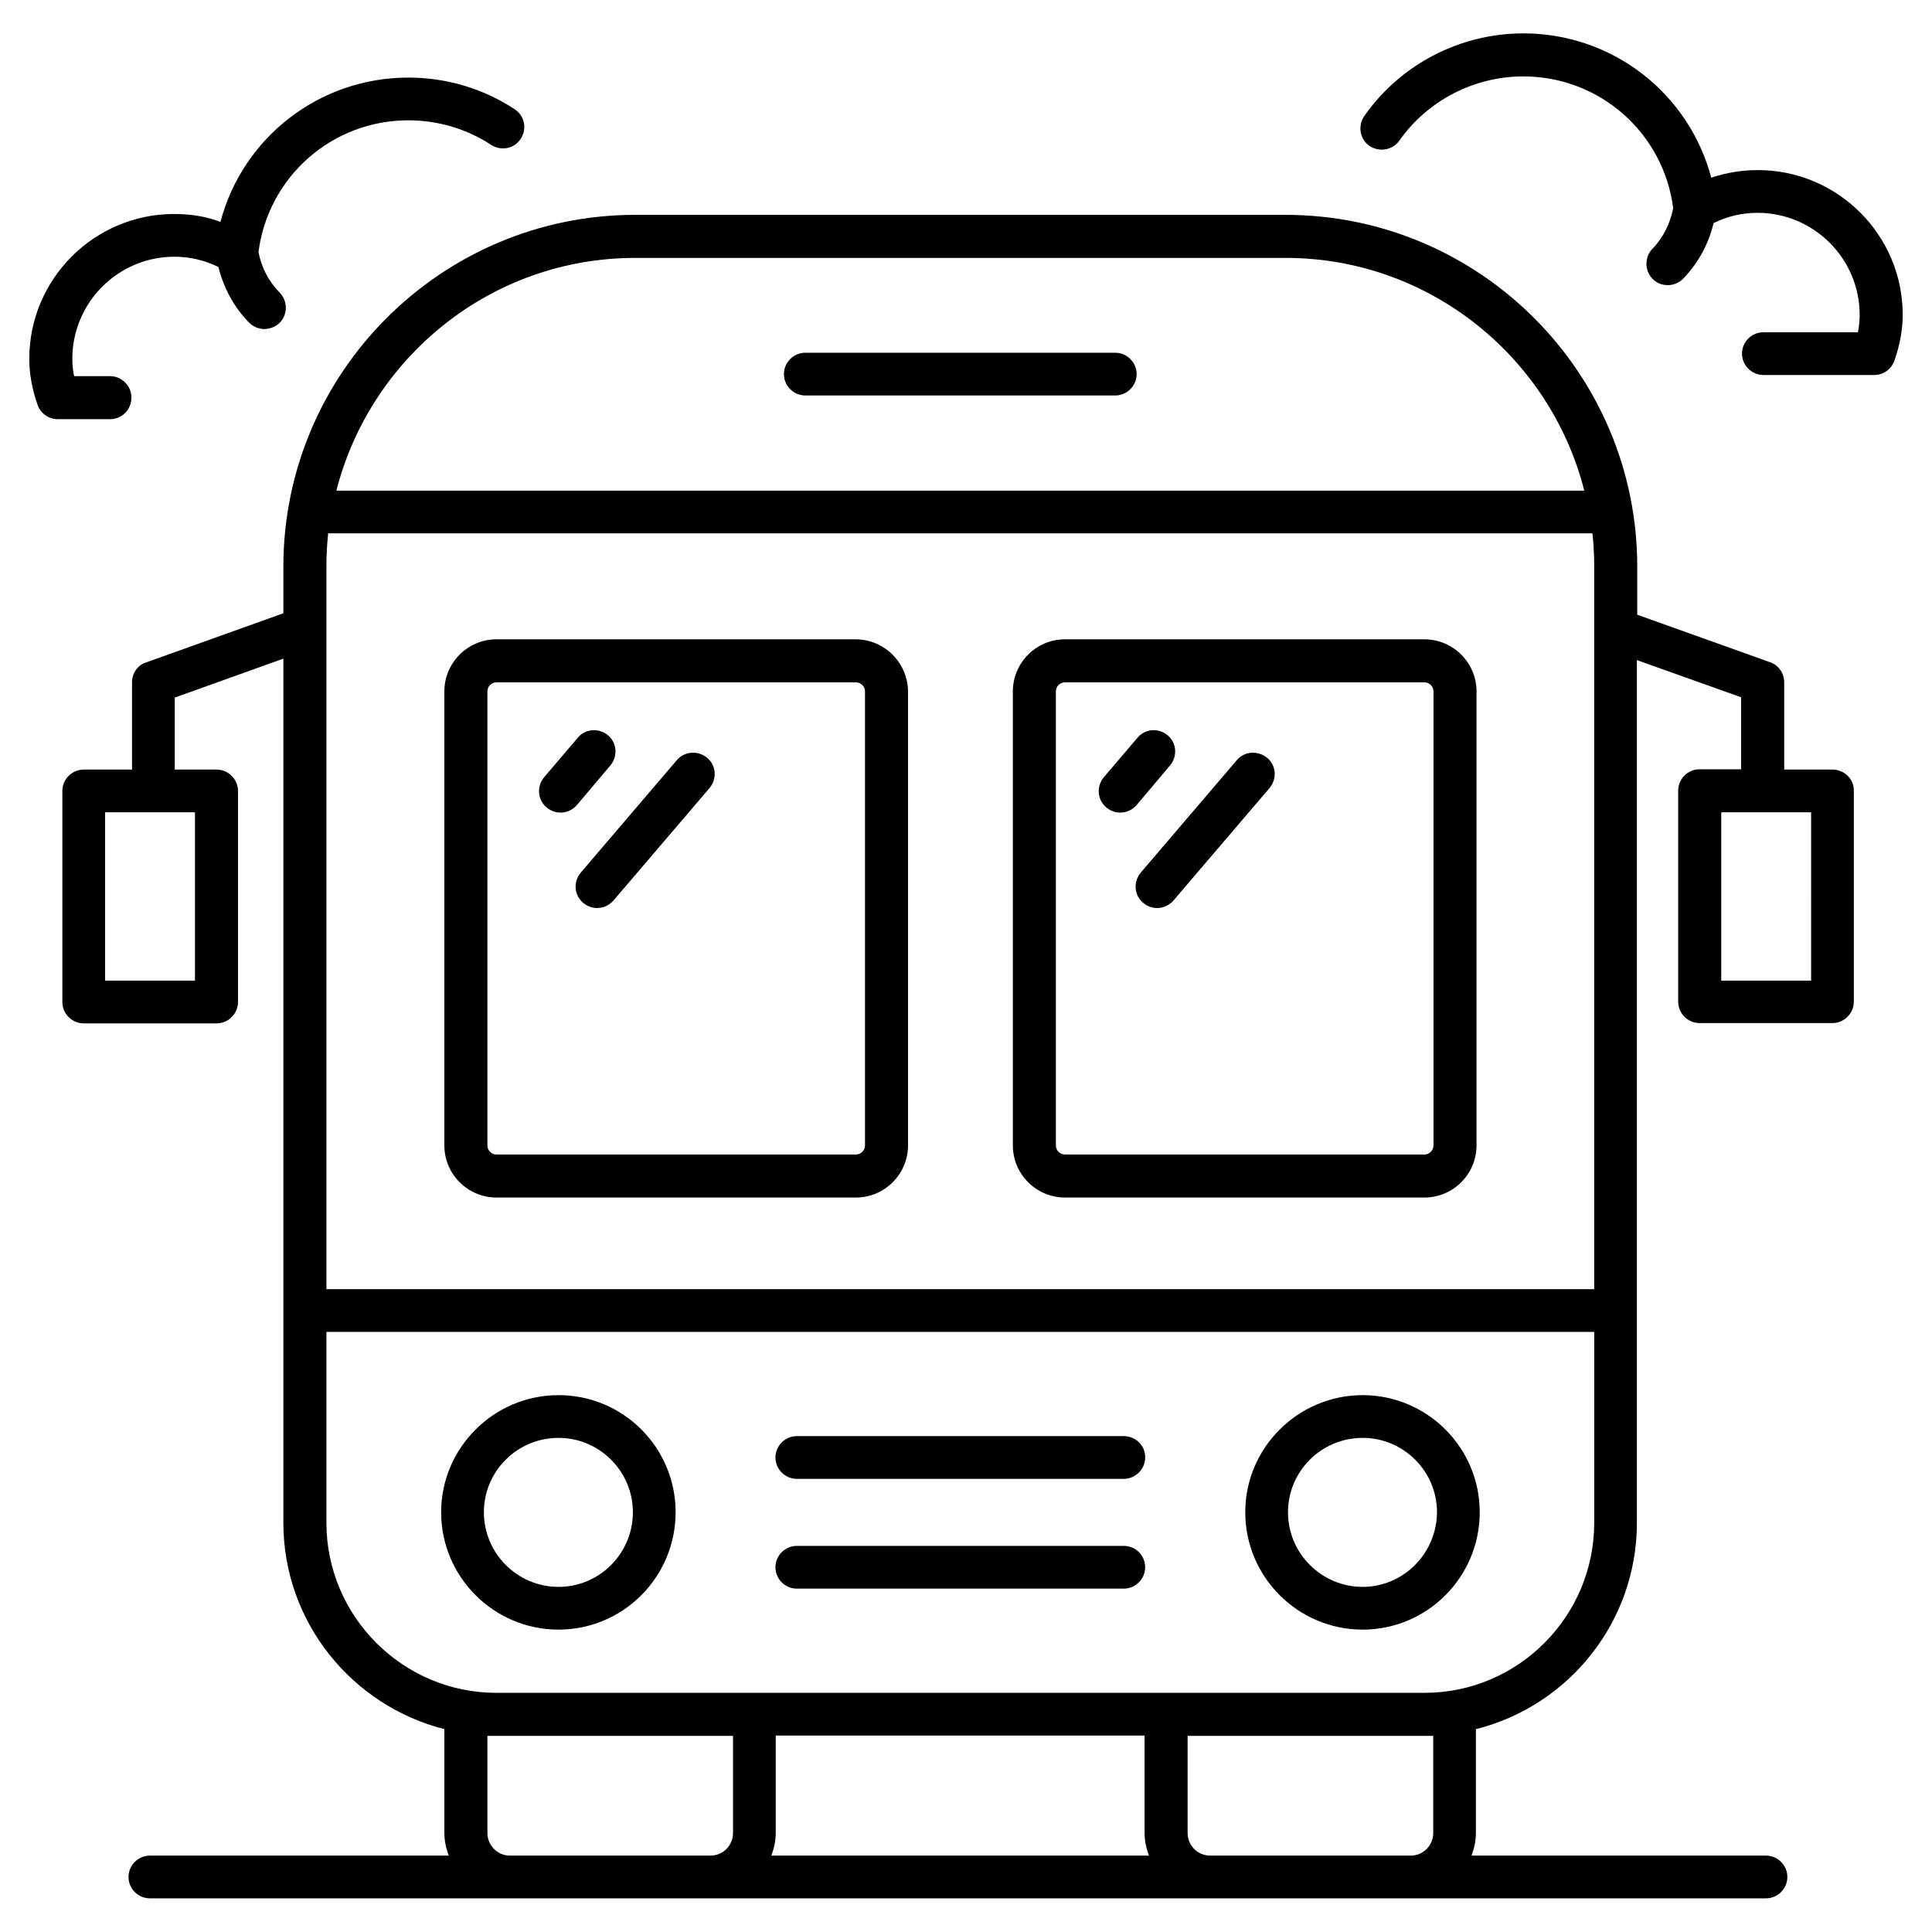
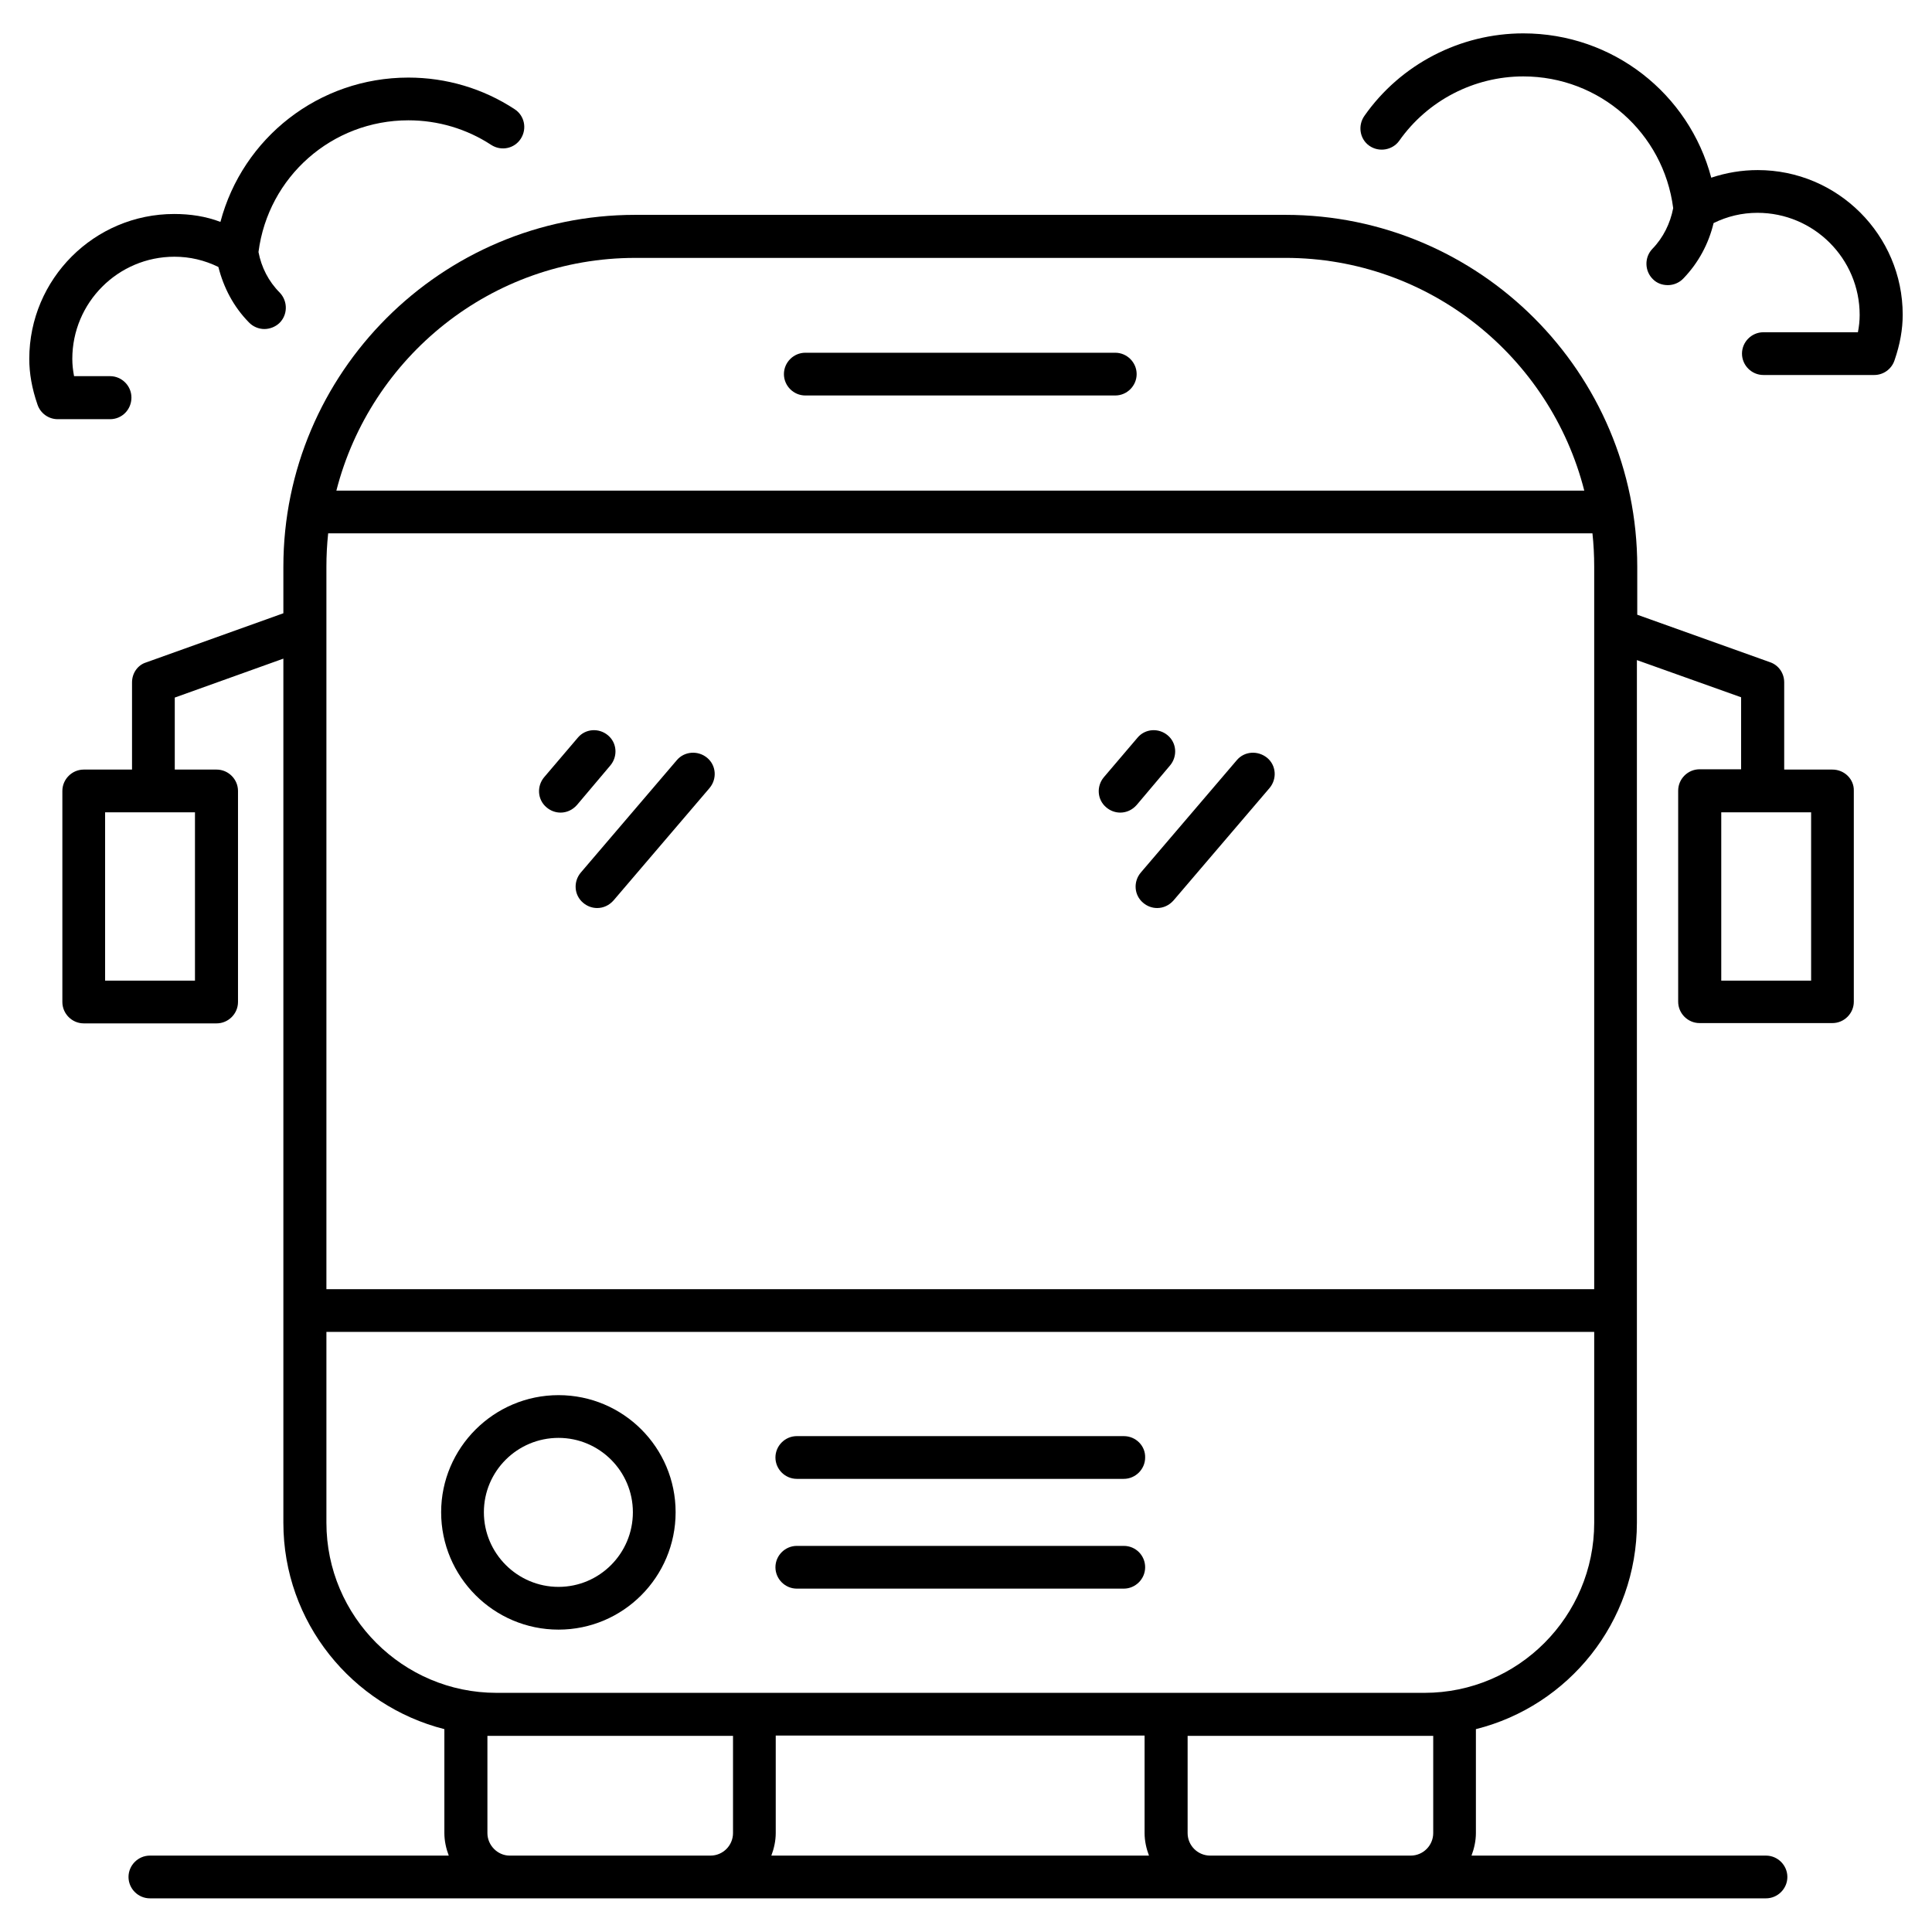
<svg xmlns="http://www.w3.org/2000/svg" width="1200pt" height="1200pt" version="1.1" viewBox="0 0 1200 1200">
-   <path d="m531.45 397.09h-223.09c-17.816 0-32.363 14.547-32.363 32.363v282c0 17.816 14.547 32.363 32.363 32.363h223.27c17.816 0 32.363-14.547 32.363-32.363v-282c-0.184-17.816-14.727-32.363-32.547-32.363zm5.82 314.36c0 3.09-2.547 5.637-5.637 5.637h-223.27c-3.09 0-5.637-2.547-5.637-5.637v-282c0-3.09 2.547-5.637 5.637-5.637h223.27c3.09 0 5.637 2.547 5.637 5.637z" />
-   <path d="m884.73 397.09h-223.27c-17.816 0-32.363 14.547-32.363 32.363v282c0 17.816 14.547 32.363 32.363 32.363h223.27c17.816 0 32.363-14.547 32.363-32.363v-282c0-17.816-14.543-32.363-32.363-32.363zm5.637 314.36c0 3.09-2.547 5.637-5.637 5.637h-223.27c-3.09 0-5.637-2.547-5.637-5.637v-282c0-3.09 2.547-5.637 5.637-5.637h223.27c3.09 0 5.637 2.547 5.637 5.637z" />
  <path d="m346.91 866.55c-40.184 0-72.91 32.727-72.91 72.727 0 40.184 32.727 72.91 72.91 72.91s72.727-32.727 72.727-72.91c0-40.184-32.547-72.727-72.727-72.727zm0 119.09c-25.453 0-46.363-20.727-46.363-46.363 0-25.453 20.727-46.184 46.363-46.184 25.453 0 46.184 20.727 46.184 46.184-0.004 25.637-20.73 46.363-46.184 46.363z" />
-   <path d="m846.36 866.55c-40.184 0-72.91 32.727-72.91 72.727 0 40.184 32.727 72.91 72.91 72.91 40.184 0 72.727-32.727 72.727-72.91 0-40.184-32.727-72.727-72.727-72.727zm0 119.09c-25.453 0-46.363-20.727-46.363-46.363 0-25.453 20.727-46.184 46.363-46.184 25.453 0 46.184 20.727 46.184 46.184-0.184 25.637-20.91 46.363-46.184 46.363z" />
  <path d="m698 892h-203.09c-7.273 0-13.273 6-13.273 13.273 0 7.273 6 13.273 13.273 13.273h203.09c7.273 0 13.273-6 13.273-13.273 0.18-7.273-5.82-13.273-13.273-13.273z" />
  <path d="m698 960.18h-203.09c-7.273 0-13.273 6-13.273 13.273 0 7.273 6 13.273 13.273 13.273h203.09c7.273 0 13.273-6 13.273-13.273 0-7.273-5.82-13.273-13.273-13.273z" />
  <path d="m500.18 245.64h192.54c7.273 0 13.273-6 13.273-13.273 0-7.273-6-13.273-13.273-13.273h-192.54c-7.273 0-13.273 6-13.273 13.273 0 7.273 6 13.273 13.273 13.273z" />
  <path d="m420.36 472.18-59.637 69.816c-4.727 5.637-4.184 14 1.453 18.727 2.547 2.184 5.637 3.273 8.727 3.273 3.816 0 7.453-1.637 10.184-4.727l59.637-69.816c4.727-5.637 4.184-14-1.453-18.727-5.637-4.731-14.184-4.184-18.91 1.453z" />
  <path d="m379.09 475.45c4.727-5.637 4.184-14-1.453-18.727-5.637-4.727-14-4.184-18.727 1.453l-20.91 24.547c-4.727 5.637-4.184 14 1.453 18.727 2.547 2.184 5.637 3.273 8.727 3.273 3.816 0 7.453-1.637 10.184-4.727z" />
  <path d="m768.18 472.18-59.637 69.816c-4.727 5.637-4.184 14 1.453 18.727 2.547 2.184 5.637 3.273 8.727 3.273 3.816 0 7.453-1.637 10.184-4.727l59.637-69.816c4.727-5.637 4.184-14-1.453-18.727-5.82-4.731-14.184-4.184-18.91 1.453z" />
  <path d="m726.73 475.45c4.727-5.637 4.184-14-1.453-18.727-5.637-4.727-14-4.184-18.727 1.453l-20.91 24.547c-4.727 5.637-4.184 14 1.453 18.727 2.547 2.184 5.637 3.273 8.727 3.273 3.816 0 7.453-1.637 10.184-4.727z" />
  <path d="m1138.2 478h-30v-54.184c0-5.637-3.453-10.727-8.91-12.547l-82.363-29.453v-29.816c0-120.55-98-218.55-218.55-218.55h-403.82c-120.36 0-218.55 98-218.55 218.55v28.91l-85.273 30.547c-5.273 1.633-8.727 6.727-8.727 12.359v54.184h-30c-7.273 0-13.273 6-13.273 13.273v131.09c0 7.273 6 13.273 13.273 13.273h82.547c7.273 0 13.273-6 13.273-13.273v-131.09c0-7.273-6-13.273-13.273-13.273h-26v-44.727l67.453-24.184v536.73c0 61.816 42.727 113.64 100 128.18v64.547c0 4.91 1.09 9.637 2.727 14h-185.64c-7.273 0-13.273 6-13.273 13.273 0 7.273 6 13.273 13.273 13.273h1003.8c7.273 0 13.273-6 13.273-13.273 0-7.273-6-13.273-13.273-13.273h-182.91c1.637-4.363 2.727-9.09 2.727-14v-64.547c57.453-14.363 100-66.363 100-128.18v-535.82l64.727 23.09v44.727h-25.816c-7.273 0-13.273 6-13.273 13.273v131.09c0 7.273 6 13.273 13.273 13.273h82.547c7.273 0 13.273-6 13.273-13.273v-131.09c0.18-7.09-5.82-13.09-13.273-13.09zm-1017.1 131.09h-55.816v-104.55h55.816zm81.637-257.09c0-7.09 0.363-13.816 1.09-20.727h785.27c0.727 6.727 1.09 13.637 1.09 20.727v448.73h-787.45zm191.82-191.82h403.82c89.453 0 164.55 61.637 185.64 144.55l-775.09-0.004c21.273-83.09 96.363-144.54 185.64-144.54zm87.453 917.82h228.91v60.547c0 4.91 1.09 9.637 2.727 14h-234.55c1.637-4.363 2.727-9.09 2.727-14v-60.547zm-179.27 60.547v-60.363h152.55v60.363c0 7.637-6.184 14-14 14h-124.73c-7.457 0-13.82-6.363-13.82-14zm448.91 14c-7.637 0-14-6.184-14-14v-60.363h152.55v60.363c0 7.637-6.184 14-14 14zm133.09-101.09h-576.36c-58.184 0-105.64-47.453-105.64-105.64v-118.54h787.45v118.55c0.004 58.18-47.27 105.63-105.45 105.63zm240.18-442.36h-55.82v-104.55h55.816z" />
  <path d="m1091.8 105.64c-10 0-19.637 1.637-28.91 4.727-13.816-52.184-61.09-89.637-116.73-89.637-39.09 0-76.184 19.09-98.727 51.273-4.184 6-2.91 14.363 3.09 18.547s14.363 2.727 18.547-3.09c17.637-25.09 46.547-40 77.09-40 47.453 0 87.09 35.09 93.09 81.816-1.816 9.453-6.184 18.363-12.91 25.273-5.09 5.273-4.91 13.816 0.363 18.91 2.547 2.547 5.816 3.637 9.273 3.637 3.453 0 7.09-1.453 9.637-4.184 9.273-9.637 15.637-21.453 18.727-34.363 8.547-4.184 17.637-6.363 27.273-6.363 34.91 0 63.453 28.363 63.453 63.453 0 3.453-0.363 7.09-1.09 10.727h-58.727c-7.273 0-13.273 6-13.273 13.273 0 7.273 6 13.273 13.273 13.273h68.91c5.637 0 10.727-3.637 12.547-9.09 3.453-10 5.09-19.273 5.09-28.363 0-49.457-40.363-89.82-90-89.82z" />
  <path d="m81.637 246.91c0-7.273-6-13.273-13.273-13.273h-22.363c-0.727-3.816-1.09-7.273-1.09-10.727 0-34.91 28.363-63.453 63.453-63.453 9.637 0 18.727 2.184 27.273 6.363 3.273 12.91 9.453 24.727 18.91 34.363 2.547 2.727 6.184 4.184 9.637 4.184 3.273 0 6.727-1.273 9.273-3.637 5.273-5.09 5.453-13.453 0.363-18.91-7.094-7.094-11.457-15.82-13.273-25.273 6-46.727 45.637-81.816 93.09-81.816 18.363 0 36.184 5.273 51.453 15.273 6.184 4 14.363 2.363 18.363-3.816 4-6.184 2.363-14.363-3.816-18.363-19.637-12.91-42.547-19.637-66-19.637-55.637 0-102.91 37.453-116.73 89.637-9.094-3.461-18.727-4.914-28.727-4.914-49.637 0-90 40.363-90 90 0 9.09 1.637 18.363 5.09 28.363 1.816 5.453 6.91 9.09 12.547 9.09h32.547c7.449 0 13.27-6 13.27-13.453z" />
</svg>